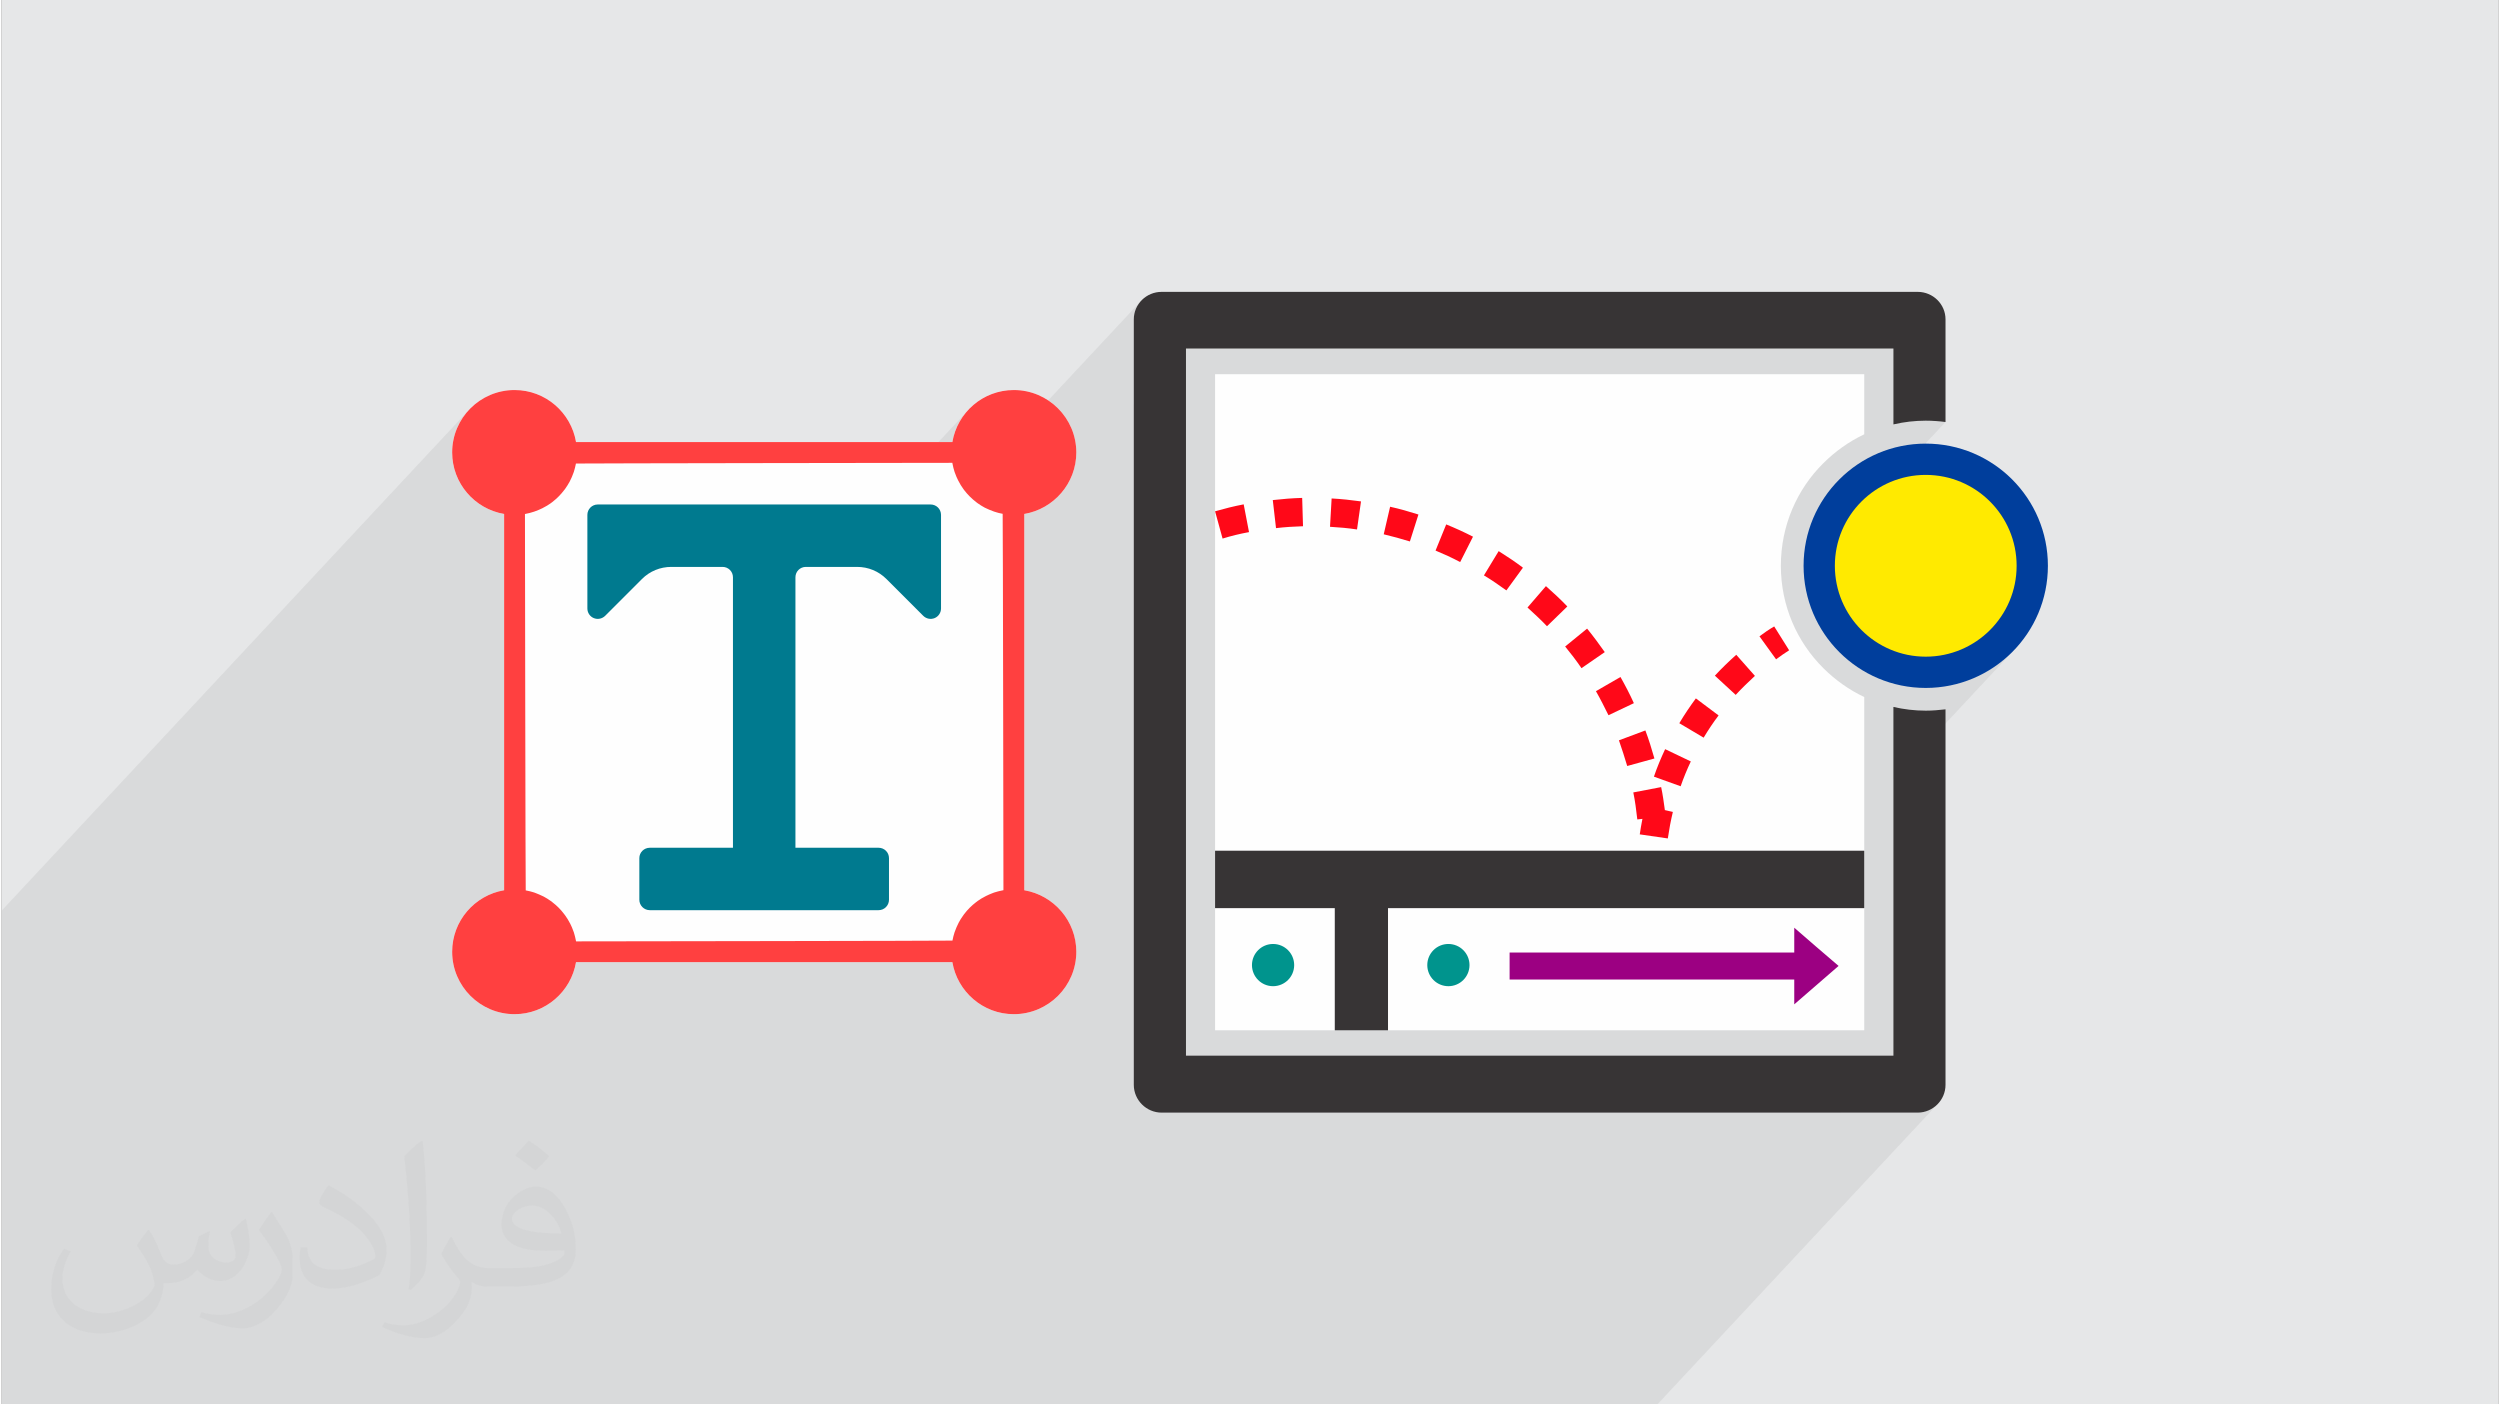
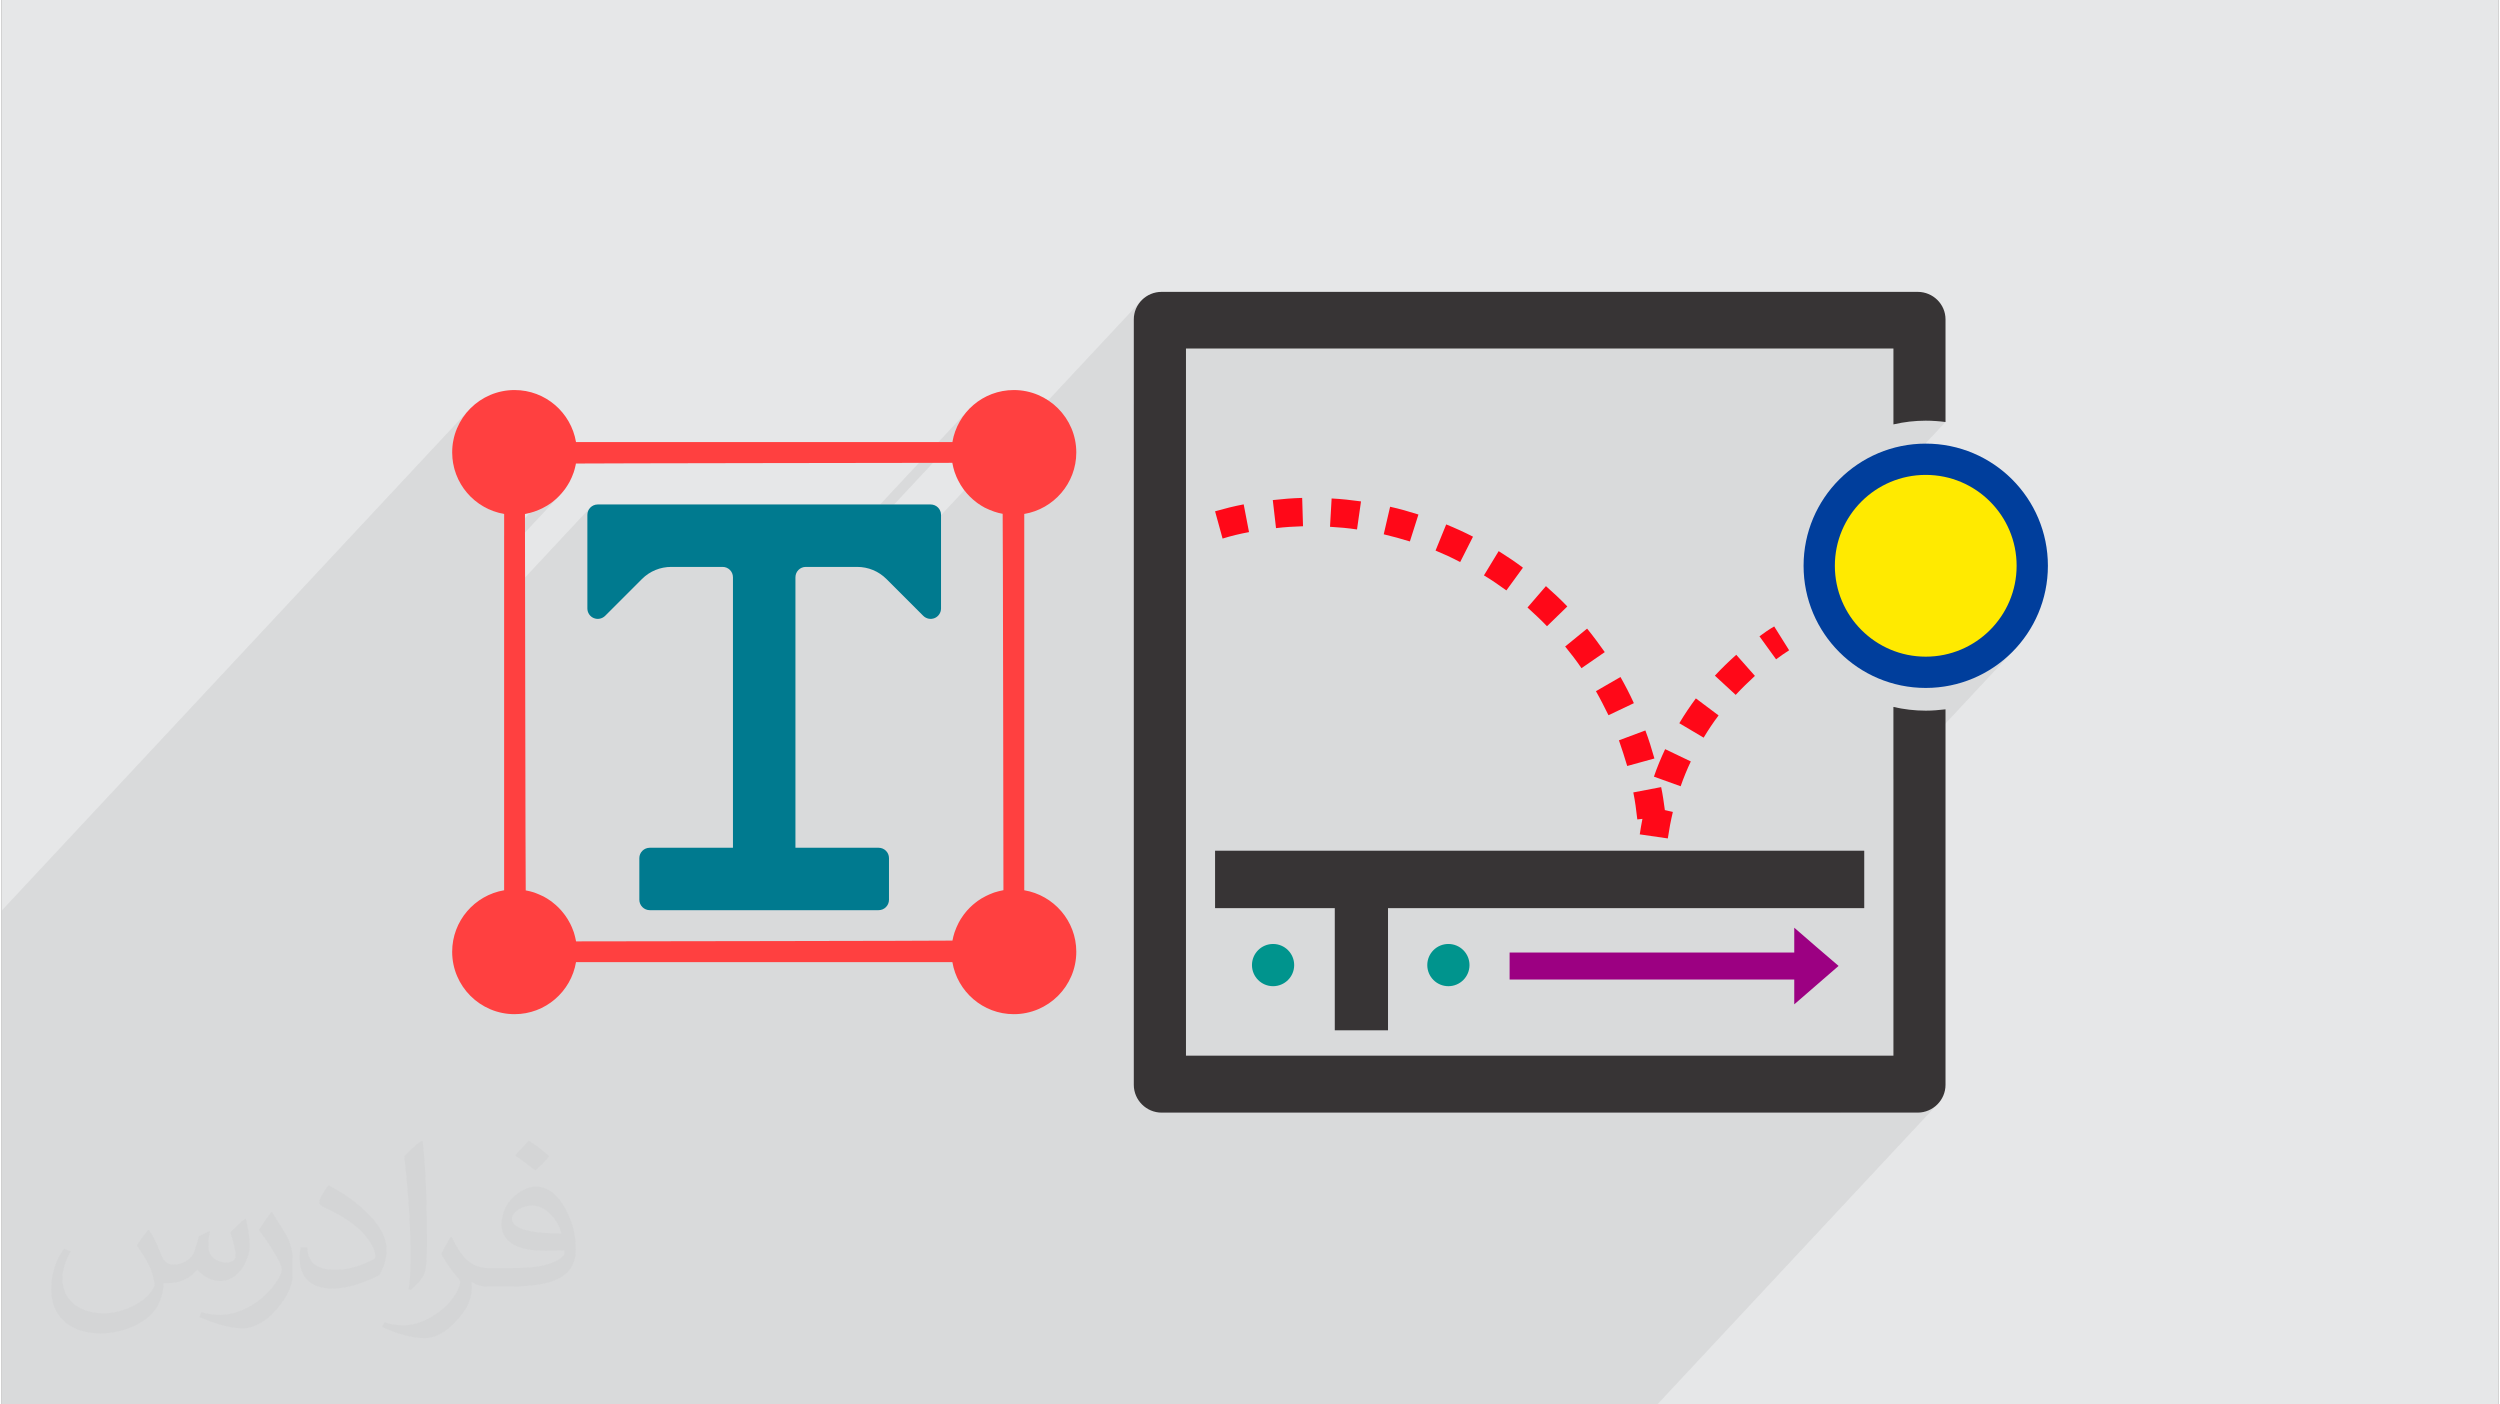
<svg xmlns="http://www.w3.org/2000/svg" xml:space="preserve" width="356px" height="200px" version="1.0" shape-rendering="geometricPrecision" text-rendering="geometricPrecision" image-rendering="optimizeQuality" fill-rule="evenodd" clip-rule="evenodd" viewBox="0 0 35600 20028">
  <rect x="0" y="0" width="35600" height="20028" fill="#333333" stroke="none" />
  <g id="Layer_x0020_1">
    <g id="_2072464902672">
      <path fill="#E6E7E8" d="M0 0l35600 0 0 20028 -35600 0 0 -20028z" />
      <path fill="#373435" fill-opacity="0.078" d="M12921 20028l-75 0 -153 0 -37 0 -252 0 -82 0 -41 0 -74 0 -318 0 -19 0 -166 0 -575 0 -432 0 -75 0 -66 0 -568 0 -56 0 -309 0 -38 0 -155 0 0 0 -192 0 -352 0 -291 0 -237 0 -508 0 -170 0 -11 0 -229 0 -56 0 -20 0 0 0 -22 0 -14 0 -60 0 -52 0 -7 0 -17 0 -286 0 -38 0 -389 0 -303 0 -88 0 -98 0 -55 0 -205 0 0 0 -315 0 -34 0 -286 0 -1187 0 -318 0 -572 0 -41 0 -122 0 -22 0 -32 0 -72 0 -228 0 -199 0 -184 0 -91 0 -153 0 -27 0 -16 0 -64 0 -57 0 -8 0 -142 0 -5 0 -26 0 -35 0 -226 0 -104 0 -36 0 -159 0 -165 0 -29 0 -28 0 -117 0 -81 0 -1 0 -151 0 -76 0 -12 0 -55 0 -182 0 -72 0 0 -3728 0 -69 0 -642 0 -6 0 -4 0 -34 0 -63 0 -12 0 -87 0 -59 0 -319 0 -1671 0 -350 0 0 6683 -7161 0 0 -108 132 0 0 -82 151 -52 167 -18 179 14 161 42 152 67 139 90 125 109 107 126 88 141 65 152 40 0 319 297 -318 0 15 0 44 727 -779 -3 16 -3 15 -4 15 -3 14 -4 15 -4 15 -5 14 -4 15 -1 3 -1 2 -1 3 -1 2 -1 3 -1 2 -1 3 -1 3 -4 13 -6 13 -5 13 -6 14 -6 14 -7 16 -8 16 -9 18 -7 13 -7 13 -8 13 -8 13 -8 12 -8 13 -8 12 -9 12 -2 3 -2 2 -2 3 -2 3 -2 2 -1 3 -2 2 -3 3 -18 24 -20 23 -20 22 -501 537 0 87 1 143 0 163 0 180 0 68 932 -999 22 -18 25 -14 28 -8 30 -3 4027 0 1222 -1309 0 -1 0 0 -87 126 -65 141 -40 153 -831 890 521 0 30 3 28 8 25 14 22 18 18 22 13 25 9 28 3 30 0 5 2866 -3070 -49 58 -36 66 -24 74 -8 79 0 1212 744 -796 10088 0 0 1082 56 -12 56 -11 57 -9 57 -7 58 -6 58 -5 59 -2 60 -1 36 0 35 1 36 2 35 2 36 3 34 3 35 4 35 4 -813 870 26 -14 244 -75 261 -27 261 27 243 75 220 120 192 158 158 192 120 220 75 243 26 261 -26 261 -75 244 -120 220 -158 192 -763 817 25 -1 173 -26 167 -43 160 -59 152 -73 143 -87 135 -101 123 -112 -1692 1814 0 3940 -758 812 1104 0 80 -8 74 -23 67 -37 59 -49 -3993 4279 -171 0 -1104 0 -753 0 -1224 0 -402 0 -167 0 -241 0 -331 0 -560 0 -610 0 -354 0 -1467 0 -279 0 -140 0 -91 0 -186 0 -41 0 -36 0 -5 0 -52 0 -82 0 -8 0 -22 0 0 0 -89 0 -72 0 -123 0 0 0 -28 0 -49 0 -78 0 -55 0 -27 0 -5 0 0 0 -27 0 -86 0 -141 0 -35 0 -97 0 -27 0 -121 0 -192 0 -89 0 -10 0 -38 0 -245 0 -200 0 -2 0 -45 0 -162 0 -76 0 -242 0zm3619 -15866l0 0z" />
      <g>
-         <path fill="#FEFEFE" d="M17302 5336l9257 0 0 857c-217,103 -415,244 -583,412 -377,373 -606,892 -606,1463 0,568 229,1086 606,1460 168,168 366,309 583,412l0 4752 -9257 0 0 -9356 0 0z" />
        <circle fill="#003E9C" cx="27436" cy="8068" r="1742" />
        <circle fill="#FFEA00" cx="27436" cy="8068" r="1296" />
        <path fill="#373435" d="M17302 12131l9257 0 0 819 -6791 0 0 1742 -759 0 0 -1742 -1707 0 0 -819z" />
        <circle fill="#00948D" cx="20629" cy="13762" r="301" />
        <circle fill="#00948D" cx="18129" cy="13762" r="301" />
        <path fill="#9C0082" d="M21502 13583l4059 0 0 -354 316 274 316 271 -316 274 -316 274 0 -354 -4059 0 0 -385z" />
        <path fill="#FF0818" fill-rule="nonzero" d="M17710 7192c-137,26 -275,61 -408,99l107 389c125,-39 251,-69 377,-92l-76 -396 0 0zm7565 1741c-73,42 -145,92 -210,141l237 328c60,-46 121,-87 186,-129l-213 -340zm-541 404c-107,96 -210,195 -305,298l297 274c88,-95 179,-183 274,-271l-266 -301 0 0zm-576 622c-84,114 -164,232 -236,354l347 206c64,-107 137,-217 213,-317l-324 -243zm-438 724c-61,129 -115,259 -160,392l381 137c42,-121 91,-240 145,-354l-366 -175 0 0zm-324 994c-15,73 -27,149 -38,221l400 58c19,-130 42,-252 72,-378l-114 -26c-15,-111 -30,-221 -53,-328l-397 76c27,130 42,255 57,385l73 -8 0 0zm171 -861c-38,-133 -80,-271 -129,-400l-377 141c41,122 83,244 118,366l388 -107zm-293 -789c-57,-126 -122,-251 -191,-373l-350 202c65,114 122,228 179,343l362 -172 0 0zm-415 -728c-81,-114 -164,-228 -252,-335l-313 255c81,99 160,202 233,309l332 -229 0 0zm-534 -651c-95,-100 -198,-195 -305,-290l-263 305c95,87 191,175 278,267l290 -282zm-633 -553c-110,-84 -225,-160 -346,-236l-210 346c110,65 213,138 320,214l236 -324 0 0zm-712 -442c-126,-65 -252,-122 -382,-175l-152 373c118,49 236,103 351,164l183 -362 0 0zm-778 -316c-133,-42 -267,-81 -404,-111l-91 393c125,30 251,64 373,102l122 -384 0 0zm-819 -187c-137,-19 -278,-35 -419,-42l-23 404c129,7 259,19 385,38l57 -400 0 0zm-839 -50c-141,4 -278,15 -419,31l46 400c126,-15 255,-23 385,-27l-12 -404 0 0z" />
        <path fill="#373435" d="M16540 4162l10781 0c218,0 397,175 397,392l0 1464c-92,-12 -187,-19 -282,-19 -160,0 -313,19 -461,53l0 -1082 -10088 0 0 10084 10088 0 0 -4973c148,34 301,53 461,53 95,0 190,-8 282,-19l0 5355c0,217 -179,396 -397,396l-10781 0c-218,0 -397,-179 -397,-396l0 -10916c0,-217 179,-392 397,-392l0 0z" />
-         <path fill="#FEFEFE" fill-rule="nonzero" d="M14581 7329c420,-71 741,-437 741,-877 0,-491 -399,-890 -890,-890 -440,0 -805,321 -876,742l-5367 0c-71,-421 -436,-742 -876,-742 -491,0 -890,399 -890,890 0,440 321,806 741,877l0 5366c-420,71 -741,437 -741,877 0,491 399,890 890,890 440,0 805,-322 876,-742l5367 0c71,420 436,742 876,742 491,0 890,-399 890,-890 0,-440 -321,-806 -741,-877l0 -5366z" />
        <g>
          <path fill="#007A8F" fill-rule="nonzero" d="M13246 7194l-4747 0c-82,0 -148,66 -148,148l0 1335c0,60 36,114 91,137 56,23 119,10 162,-32l525 -525c112,-112 261,-173 419,-173l731 0c82,0 148,66 148,148l0 3857 -1186 0c-82,0 -149,66 -149,148l0 593c0,82 67,149 149,149l3263 0c82,0 148,-67 148,-149l0 -593c0,-82 -66,-148 -148,-148l-1186 0 0 -3857c0,-82 66,-148 148,-148l731 0c158,0 307,61 419,173l525 525c43,42 106,55 162,32 55,-23 91,-77 91,-137l0 -1335c0,-82 -66,-148 -148,-148z" />
          <path fill="#FF4040" fill-rule="nonzero" d="M14581 7329c420,-71 742,-437 742,-877 0,-491 -400,-890 -891,-890 -440,0 -805,321 -876,742l-5367 0c-71,-421 -436,-742 -876,-742 -491,0 -890,399 -890,890 0,440 321,806 741,877l0 5366c-420,71 -741,437 -741,877 0,491 399,890 890,890 440,0 805,-322 876,-742l5367 0c71,420 436,742 876,742 491,0 891,-399 891,-890 0,-440 -322,-806 -742,-877l0 -5366zm-447 5405c-34,13 -67,27 -99,43 -53,27 -87,48 -119,71 -7,5 -14,11 -21,16 -64,49 -122,106 -171,171 -5,7 -10,14 -15,21 -23,32 -45,65 -63,101 -25,49 -39,83 -51,117 -3,7 -6,14 -8,21 -13,38 -22,78 -30,118 0,4 -5367,11 -5367,11 -10,-51 -20,-91 -32,-129 -2,-7 -5,-14 -8,-21 -12,-34 -26,-68 -43,-101 -27,-52 -48,-85 -71,-117 -5,-7 -10,-14 -16,-21 -48,-65 -106,-122 -170,-171 -7,-5 -14,-11 -21,-16 -32,-23 -66,-44 -101,-63 -50,-24 -83,-38 -117,-51 -8,-2 -15,-5 -22,-8 -38,-12 -77,-22 -117,-29 -4,-1 -11,-5367 -11,-5367 51,-10 90,-20 128,-33 7,-2 14,-5 22,-8 34,-12 67,-26 99,-42 53,-27 87,-48 119,-71 7,-6 14,-11 21,-16 64,-49 122,-107 170,-171 6,-7 11,-14 16,-21 23,-32 44,-66 63,-101 25,-49 39,-83 51,-117 3,-7 6,-14 8,-21 12,-39 22,-78 30,-119 0,-3 5367,-10 5367,-10 10,51 19,90 32,129 2,7 5,14 8,21 12,34 26,68 43,100 26,52 48,86 71,118 5,7 10,14 15,21 49,64 107,122 171,171 7,5 14,10 21,16 32,23 66,44 101,63 50,24 83,38 117,50 8,3 15,6 22,8 38,13 77,23 117,30 4,1 11,5367 11,5367 -51,10 -90,20 -128,32 -7,3 -14,6 -22,8z" />
        </g>
      </g>
      <path fill="#373435" fill-opacity="0.031" d="M2100 17539c69,103 114,202 156,312 31,61 50,183 198,183 46,0 107,-15 164,-45 61,-35 111,-84 134,-160l61 -202 148 -73 8 12c-19,76 -23,148 -23,206 0,167 145,232 259,232 69,0 130,-34 130,-95 0,-80 -35,-218 -76,-336 68,-68 133,-137 213,-194l11 8c35,144 54,285 54,381 0,91 -42,194 -76,263 -69,133 -195,236 -343,236 -115,0 -241,-57 -328,-160l-4 0c-84,99 -210,190 -412,190l-64 0c-8,134 -39,229 -81,313 -121,240 -480,404 -819,404 -469,0 -705,-271 -705,-629 0,-225 72,-431 183,-579l95 38c-72,133 -118,263 -118,385 0,339 274,499 591,499 293,0 659,-187 724,-404 -27,-236 -114,-350 -252,-564 42,-72 96,-145 160,-221l12 0 0 0zm5416 -1273c99,61 198,137 289,221 -53,72 -118,141 -198,202 -95,-76 -191,-145 -286,-213 65,-73 130,-145 195,-210l0 0zm49 926c-160,0 -290,103 -290,183 0,164 321,217 706,213 -50,-194 -218,-396 -416,-396l0 0zm-358 892c209,0 392,-8 530,-42 156,-38 286,-114 286,-171 0,-12 0,-31 -4,-42 -88,7 -187,7 -275,7 -282,0 -499,-65 -583,-225 -19,-42 -34,-91 -34,-148 0,-153 65,-301 179,-404 99,-84 206,-138 313,-138 198,0 354,157 464,408 61,134 103,294 103,488 0,134 -38,244 -122,328 -152,149 -430,202 -865,202l-194 0 0 0 -50 0c-106,0 -186,-19 -247,-65l-8 0c0,23 4,50 4,73 0,95 -31,221 -95,320 -195,286 -401,407 -580,407 -183,0 -407,-68 -606,-160l35 -68c64,26 156,45 278,45 328,0 751,-316 804,-621 -11,-23 -30,-57 -65,-91 -95,-115 -152,-206 -209,-305 49,-95 91,-172 133,-240l15 -4c141,282 267,446 545,446l46 0 0 0 202 0 0 0zm-1406 301c26,-133 26,-278 26,-415l0 -202c0,-374 -45,-923 -87,-1281 68,-72 163,-160 240,-217l23 7c49,446 61,968 61,1449 0,125 -4,247 -16,339 -7,114 -72,202 -213,331l-34 -11zm-1445 -598c8,179 92,320 397,320 190,0 346,-50 525,-137 31,-12 50,-31 50,-50 0,-110 -88,-255 -229,-389 -137,-125 -324,-236 -495,-312 -57,-23 -76,-50 -76,-76 0,-50 68,-157 122,-233l19 -4c198,103 419,256 579,427 149,156 240,317 240,488 0,126 -38,248 -103,362 -213,107 -442,191 -671,191 -278,0 -465,-130 -465,-435 0,-34 0,-84 12,-152l95 0 0 0zm-503 -503l175 278c61,103 119,217 119,392l0 229c0,183 -115,377 -305,572 -149,129 -279,187 -401,187 -179,0 -384,-58 -621,-161l27 -68c76,19 164,38 267,38 343,-4 693,-252 853,-557 19,-34 27,-68 27,-91 0,-34 -19,-72 -34,-110 -88,-164 -187,-313 -294,-454 58,-88 115,-172 176,-255l11 0z" />
    </g>
  </g>
</svg>